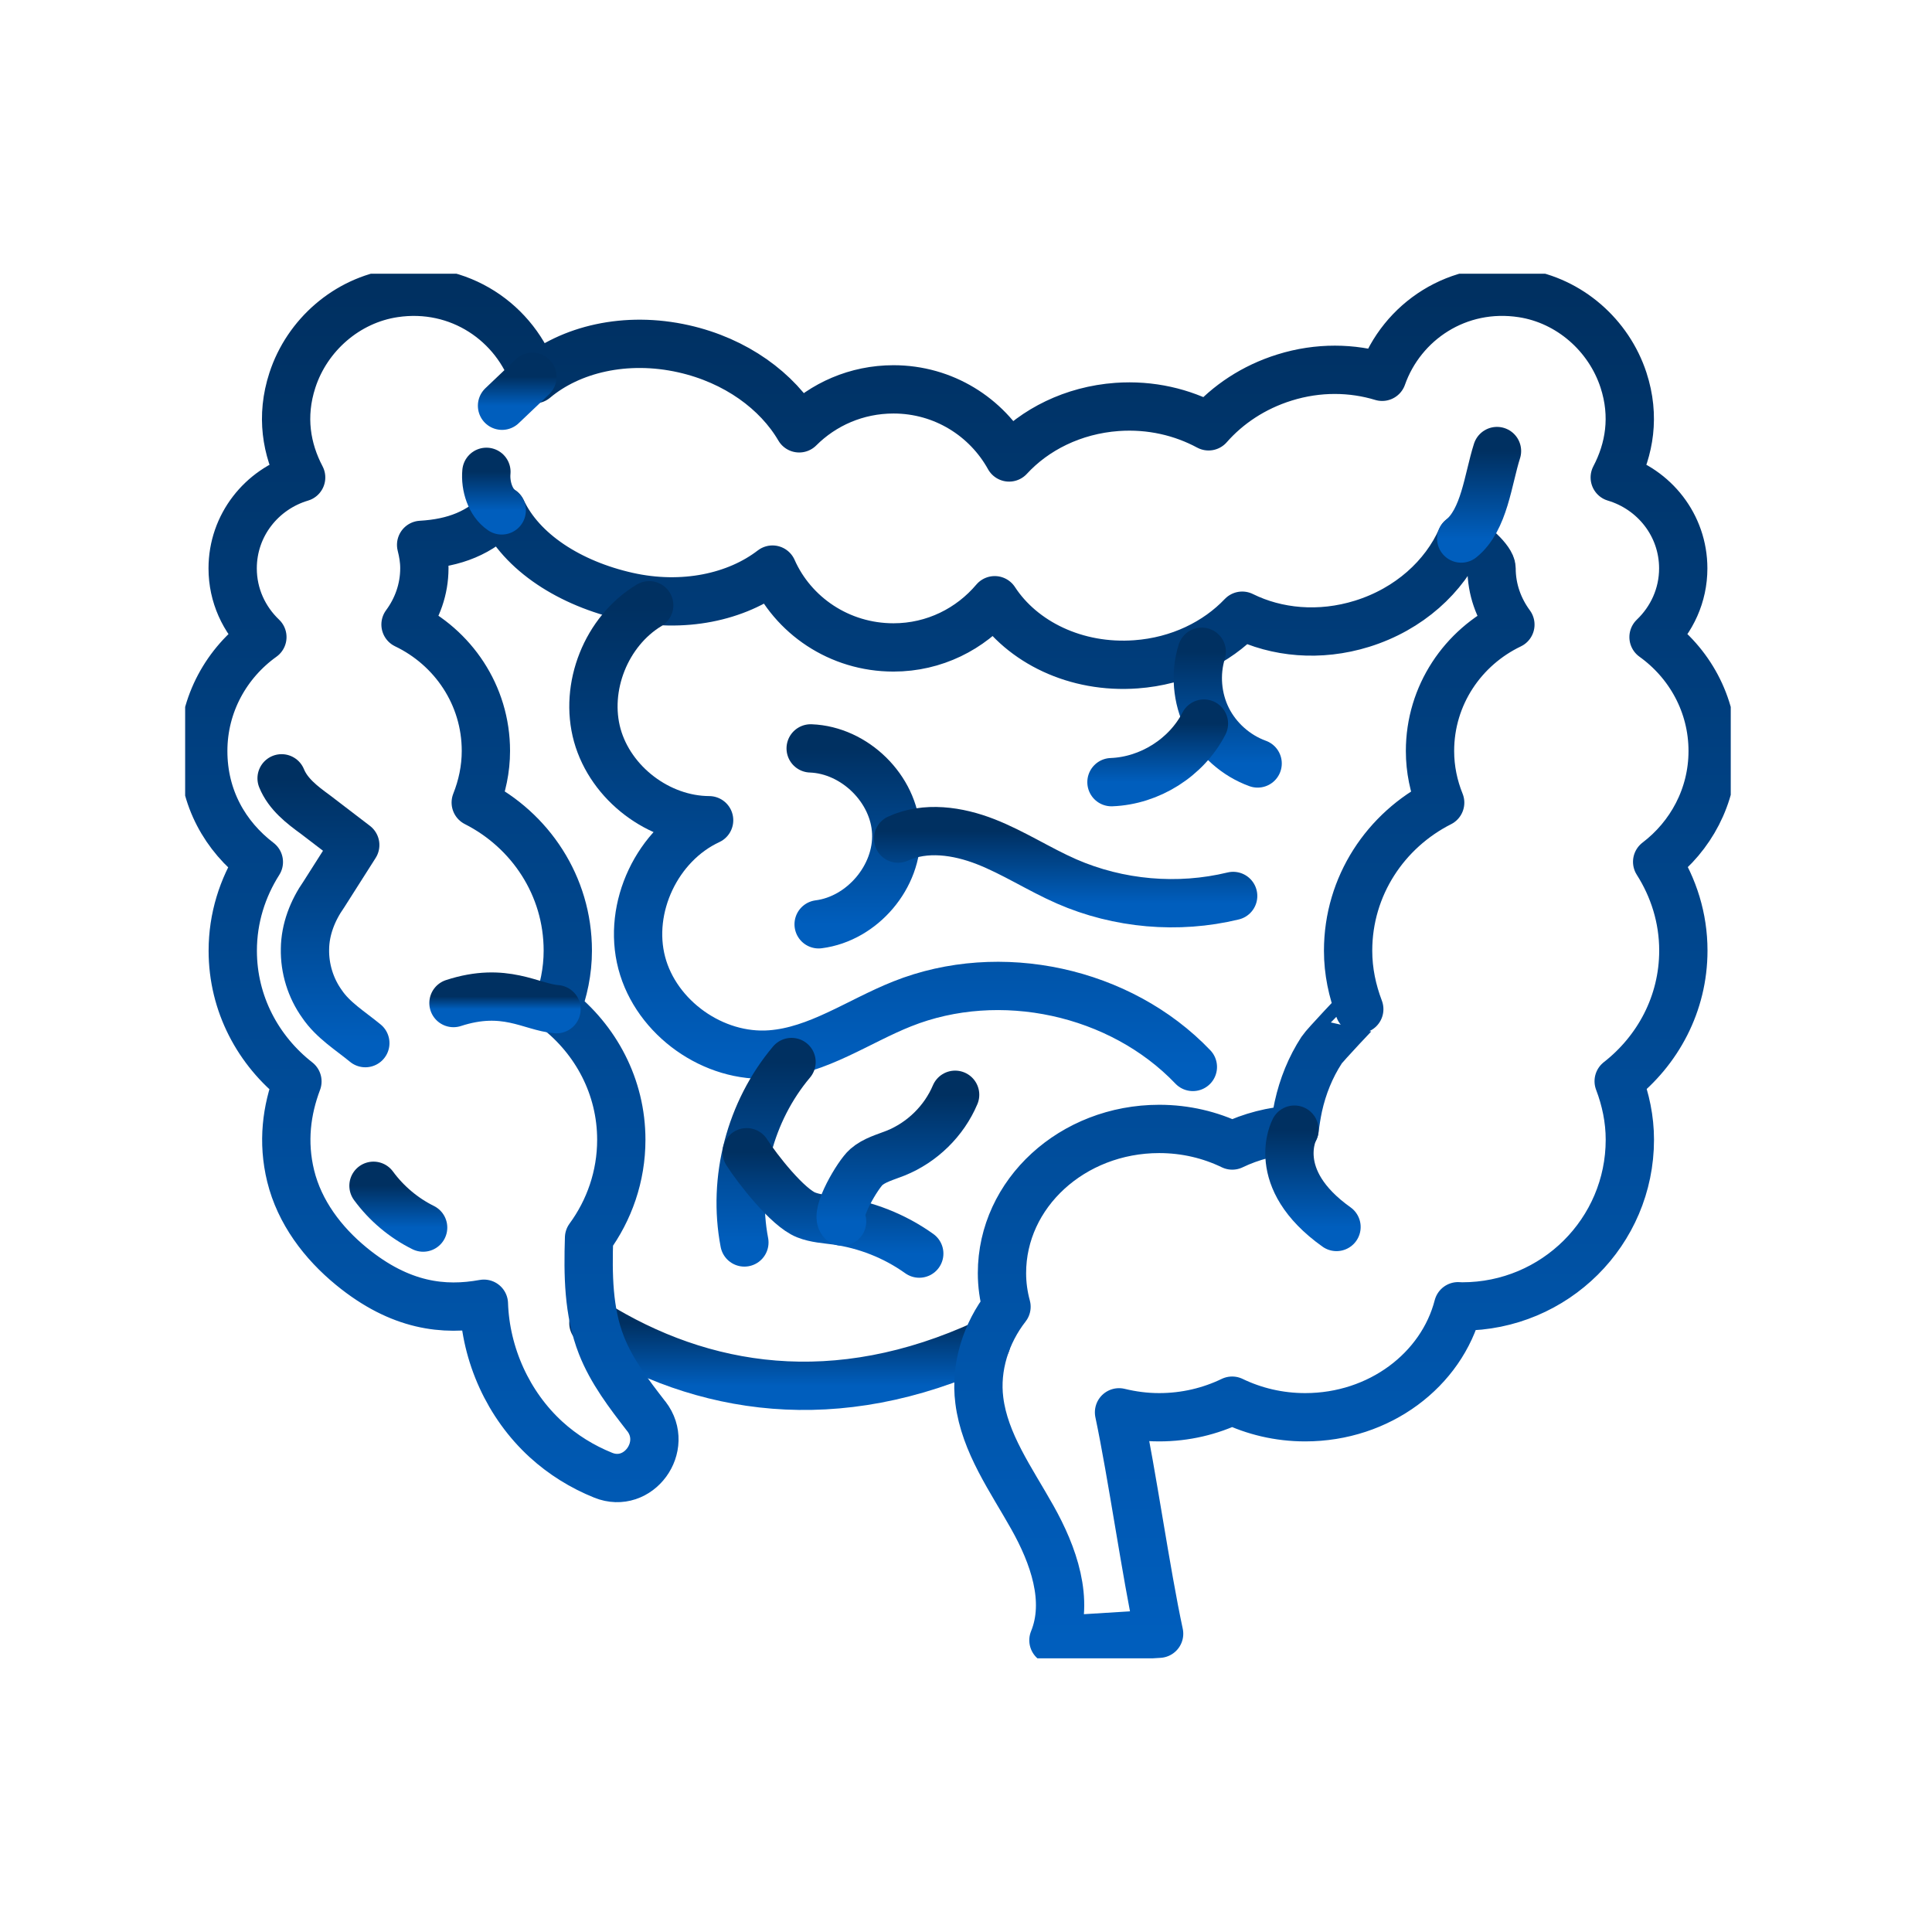
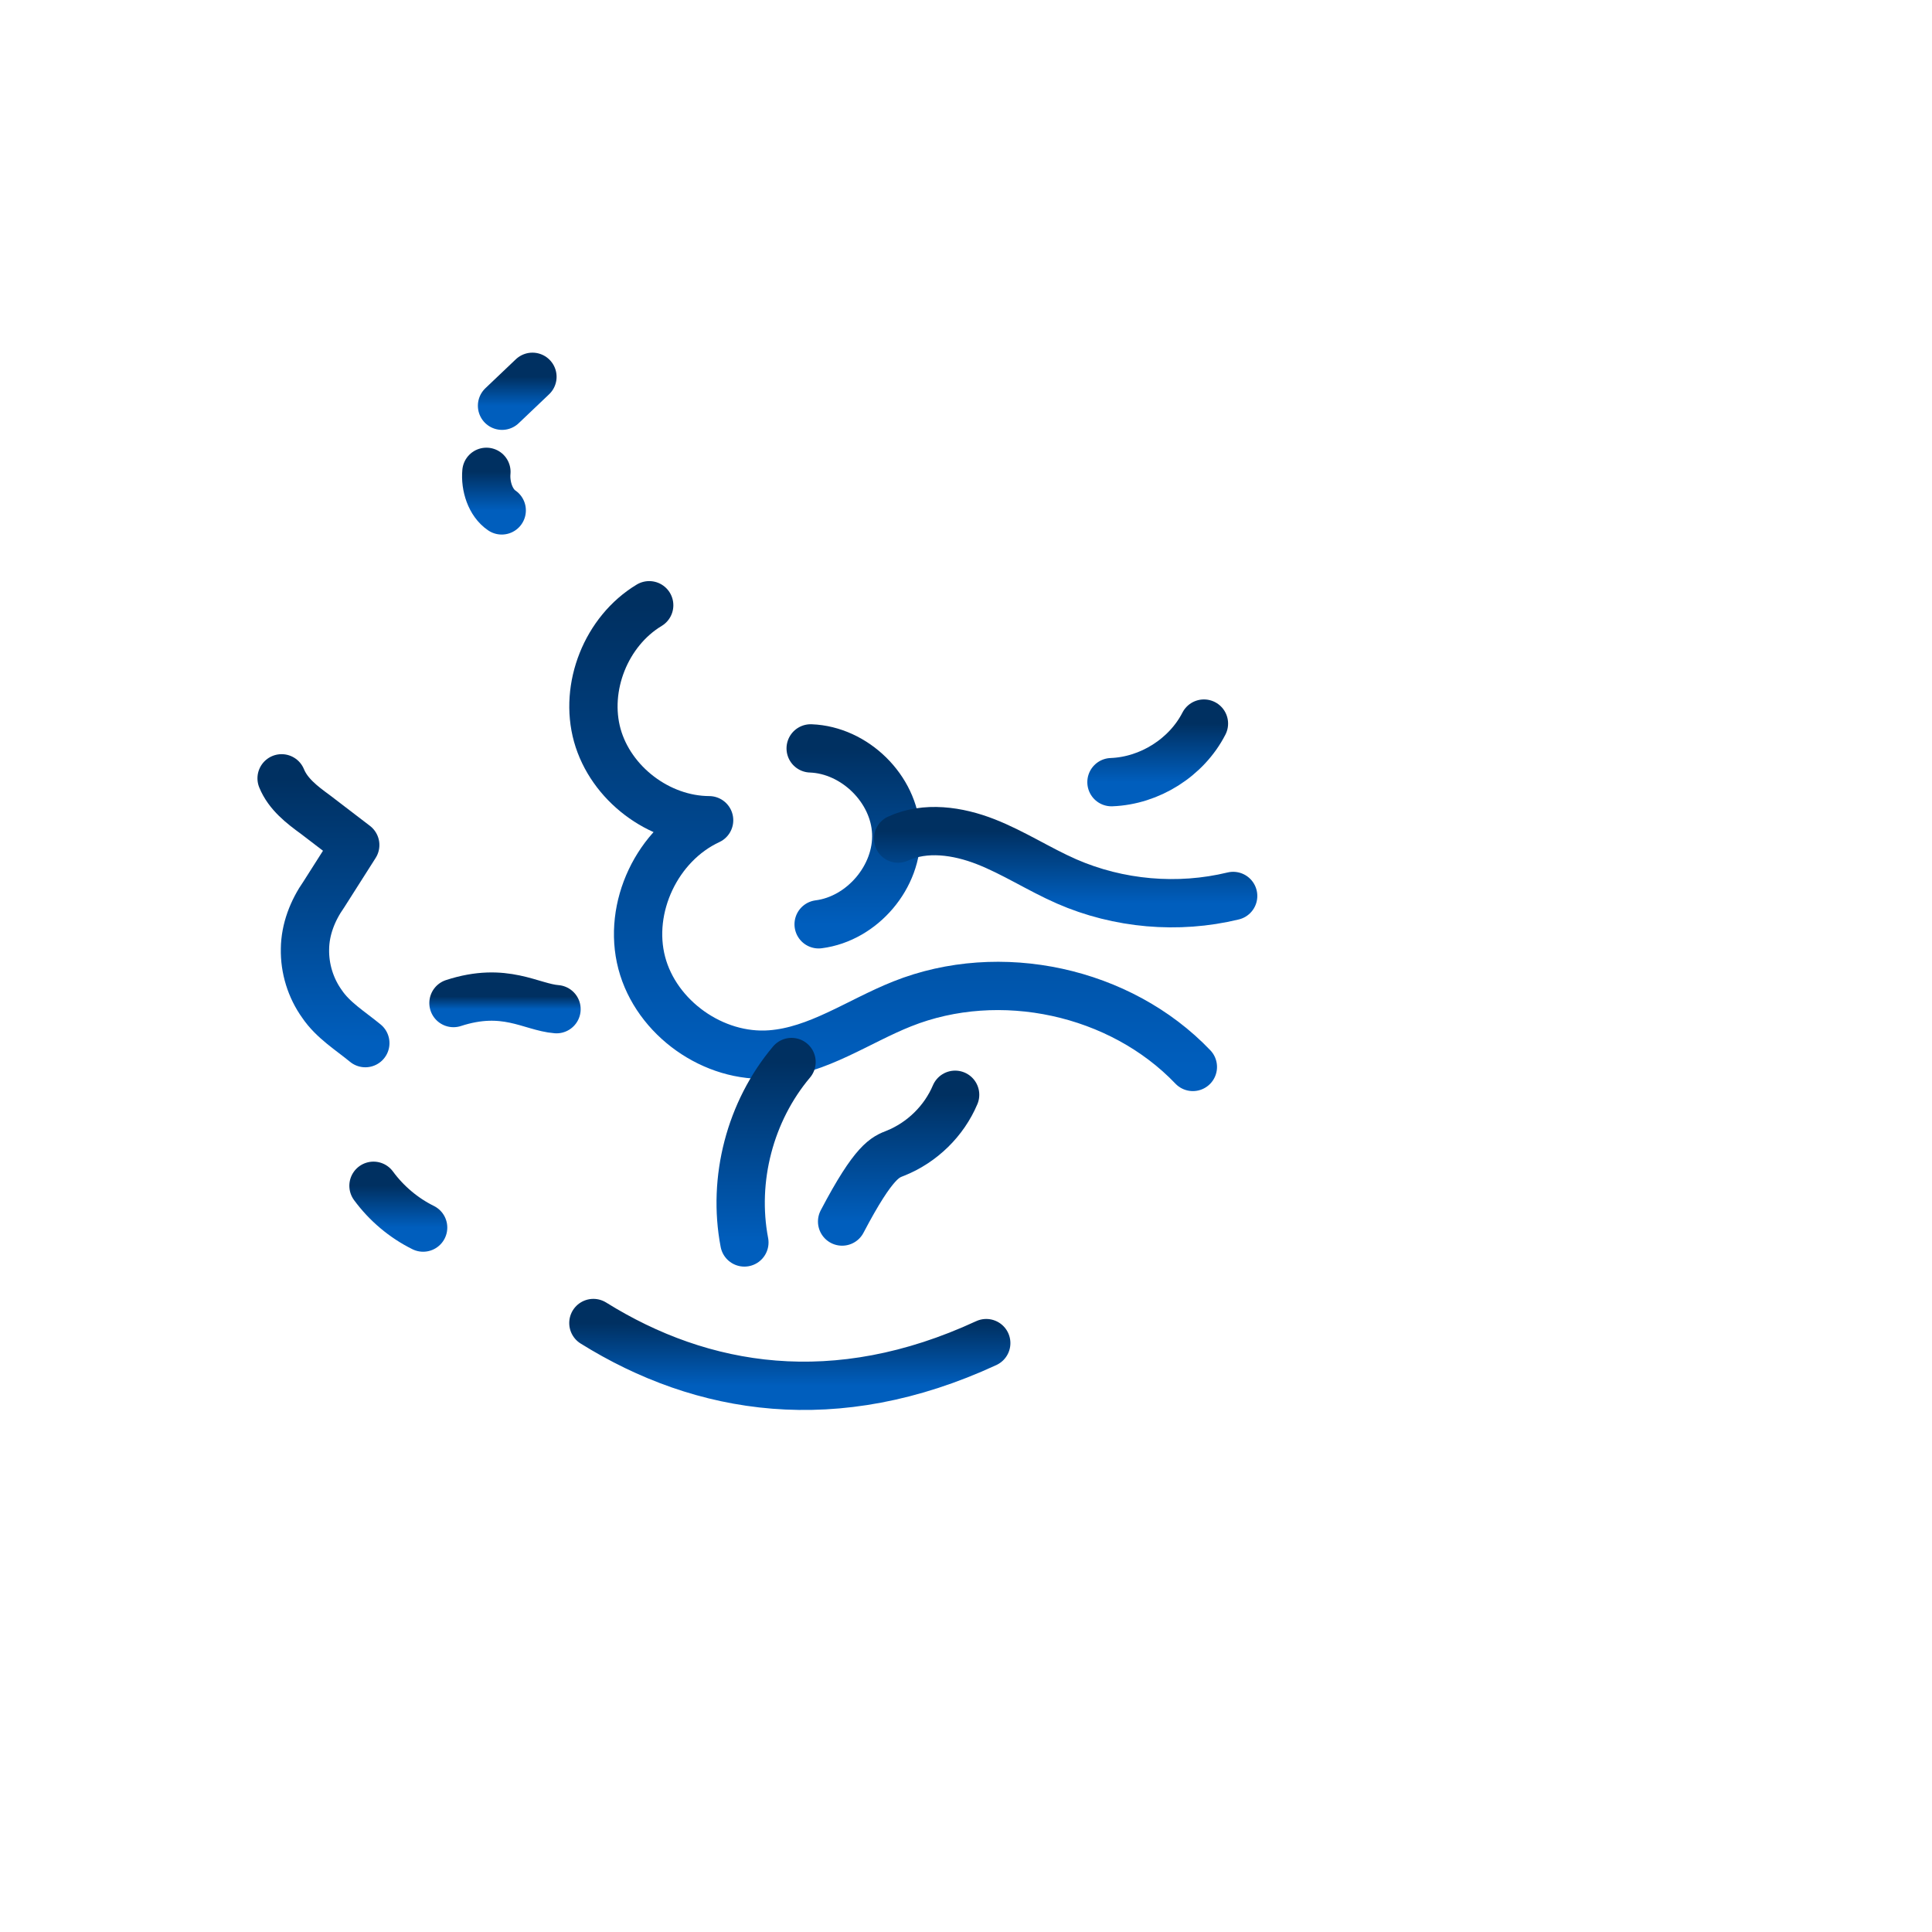
<svg xmlns="http://www.w3.org/2000/svg" width="120" height="120" viewBox="0 0 120 120" fill="none">
  <g clip-path="url(#clip0_2029_308)">
    <path d="M61.258 83.423C51.904 87.753 43.614 86.386 36.856 82.175" stroke="url(#paint0_linear_2029_308)" stroke-width="3" stroke-linecap="round" stroke-linejoin="round" />
-     <path d="M106.376 46.647C106.376 43.726 104.918 41.156 102.704 39.571C103.836 38.491 104.549 36.981 104.549 35.303C104.549 32.62 102.747 30.386 100.295 29.656C101.208 27.921 101.571 25.856 100.839 23.61C99.925 20.814 97.479 18.668 94.563 18.219C90.565 17.601 87.061 19.966 85.848 23.404C83.996 22.842 81.887 22.792 79.785 23.448C77.858 24.047 76.25 25.132 75.067 26.48C73.434 25.6 71.476 25.126 69.38 25.276C66.639 25.476 64.274 26.68 62.678 28.414C61.289 25.906 58.612 24.184 55.496 24.184C53.199 24.184 51.128 25.114 49.639 26.605C48.288 24.29 45.71 22.393 42.456 21.663C38.871 20.858 35.424 21.688 33.203 23.554C32.039 20.047 28.522 17.613 24.487 18.213C21.546 18.649 19.075 20.808 18.161 23.616C17.429 25.862 17.792 27.921 18.705 29.656C16.247 30.386 14.451 32.626 14.451 35.303C14.451 36.988 15.164 38.491 16.297 39.571C14.082 41.156 12.624 43.726 12.624 46.647C12.624 49.567 13.988 51.944 16.078 53.541C15.064 55.139 14.457 57.017 14.457 59.051C14.457 62.358 16.046 65.272 18.474 67.169C17.804 68.947 17.535 70.919 18.055 73.046C18.605 75.286 20.044 77.196 21.828 78.656C24.875 81.152 27.59 81.426 30.055 80.977C30.162 84.147 31.57 87.266 33.922 89.413C34.955 90.355 36.162 91.104 37.464 91.628C39.653 92.514 41.593 89.843 40.148 87.972C40.135 87.959 40.123 87.94 40.11 87.928C39.053 86.561 37.989 85.17 37.357 83.56C36.531 81.457 36.519 79.149 36.587 76.884C37.839 75.174 38.59 73.071 38.59 70.794C38.59 67.487 37 64.573 34.573 62.676C35.005 61.54 35.267 60.33 35.267 59.045C35.267 55.014 32.927 51.557 29.549 49.847C29.943 48.855 30.18 47.776 30.18 46.64C30.18 43.171 28.134 40.201 25.188 38.791C25.913 37.811 26.358 36.607 26.358 35.29C26.358 34.785 26.276 34.311 26.157 33.843C28.235 33.724 29.824 33.1 31.169 31.69C32.383 34.311 35.405 36.245 38.971 37.044C42.419 37.817 45.754 37.094 47.981 35.378C49.239 38.223 52.13 40.213 55.496 40.213C58.036 40.213 60.282 39.059 61.784 37.281C63.479 39.883 66.821 41.536 70.556 41.262C73.234 41.068 75.568 39.914 77.157 38.242C79.284 39.296 81.956 39.565 84.603 38.741C87.531 37.83 89.721 35.808 90.766 33.444C91.422 33.668 92.643 34.791 92.643 35.297C92.643 36.613 93.087 37.811 93.813 38.797C90.866 40.207 88.82 43.177 88.82 46.647C88.82 47.782 89.051 48.861 89.452 49.854C86.073 51.563 83.733 55.02 83.733 59.051C83.733 60.336 83.996 61.547 84.427 62.682C84.421 62.664 82.269 64.941 82.094 65.216C81.393 66.289 80.917 67.481 80.642 68.728C80.542 69.203 80.467 69.677 80.41 70.157C79.021 70.245 77.707 70.588 76.537 71.15C75.18 70.494 73.641 70.12 72.001 70.12C66.608 70.12 62.234 74.126 62.234 79.074C62.234 79.798 62.334 80.496 62.516 81.164C61.239 82.799 60.564 84.92 60.827 86.979C61.158 89.631 62.81 91.909 64.118 94.242C65.431 96.576 66.445 99.402 65.431 101.88C67.621 101.742 69.811 101.605 71.995 101.474C71.175 97.662 70.324 91.603 69.505 87.722C70.299 87.915 71.132 88.028 71.995 88.028C73.634 88.028 75.173 87.653 76.531 86.998C77.889 87.653 79.428 88.028 81.067 88.028C85.685 88.028 89.545 85.082 90.565 81.133C90.653 81.133 90.734 81.145 90.822 81.145C96.572 81.145 101.233 76.509 101.233 70.788C101.233 69.502 100.97 68.292 100.539 67.156C102.966 65.259 104.556 62.352 104.556 59.038C104.556 57.011 103.949 55.132 102.929 53.529C105.006 51.95 106.376 49.467 106.376 46.647Z" stroke="url(#paint1_linear_2029_308)" stroke-width="3" stroke-linecap="round" stroke-linejoin="round" />
    <path d="M17.491 48.343C17.892 49.323 18.755 49.984 19.587 50.59L22.065 52.486L20.113 55.556C19.419 56.548 18.956 57.721 18.943 58.944C18.918 60.155 19.293 61.372 20 62.357C20.689 63.374 21.759 64.023 22.691 64.791" stroke="url(#paint2_linear_2029_308)" stroke-width="3" stroke-linecap="round" stroke-linejoin="round" />
    <path d="M23.198 73.651C23.999 74.743 25.069 75.648 26.282 76.247" stroke="url(#paint3_linear_2029_308)" stroke-width="3" stroke-linecap="round" stroke-linejoin="round" />
    <path d="M33.071 23.404C32.439 24.003 31.814 24.602 31.182 25.201" stroke="url(#paint4_linear_2029_308)" stroke-width="3" stroke-linecap="round" stroke-linejoin="round" />
    <path d="M31.163 31.702C30.456 31.222 30.13 30.192 30.212 29.306" stroke="url(#paint5_linear_2029_308)" stroke-width="3" stroke-linecap="round" stroke-linejoin="round" />
-     <path d="M90.759 33.449C92.205 32.282 92.417 29.78 92.981 28.015" stroke="url(#paint6_linear_2029_308)" stroke-width="3" stroke-linecap="round" stroke-linejoin="round" />
    <path d="M34.566 62.682C32.977 62.557 31.363 61.26 28.166 62.301" stroke="url(#paint7_linear_2029_308)" stroke-width="3" stroke-linecap="round" stroke-linejoin="round" />
-     <path d="M80.398 70.164C80.398 70.164 78.765 73.19 83.013 76.21" stroke="url(#paint8_linear_2029_308)" stroke-width="3" stroke-linecap="round" stroke-linejoin="round" />
    <path d="M40.323 37.593C37.651 39.203 36.268 42.678 37.1 45.673C37.939 48.668 40.923 50.933 44.045 50.946C40.817 52.443 38.959 56.38 39.86 59.806C40.761 63.231 44.321 65.758 47.868 65.49C50.797 65.272 53.312 63.437 56.04 62.352C62.109 59.931 69.586 61.553 74.091 66.27" stroke="url(#paint9_linear_2029_308)" stroke-width="3" stroke-linecap="round" stroke-linejoin="round" />
    <path d="M50.352 46.484C53.093 46.584 55.546 48.998 55.665 51.719C55.79 54.439 53.562 57.066 50.847 57.41" stroke="url(#paint10_linear_2029_308)" stroke-width="3" stroke-linecap="round" stroke-linejoin="round" />
    <path d="M55.783 52.087C57.479 51.307 59.487 51.6 61.227 52.281C62.96 52.961 64.537 53.996 66.245 54.745C69.473 56.156 73.171 56.48 76.594 55.65" stroke="url(#paint11_linear_2029_308)" stroke-width="3" stroke-linecap="round" stroke-linejoin="round" />
-     <path d="M74.642 40.481C74.222 41.842 74.348 43.364 74.986 44.643C75.624 45.916 76.769 46.933 78.114 47.42" stroke="url(#paint12_linear_2029_308)" stroke-width="3" stroke-linecap="round" stroke-linejoin="round" />
    <path d="M74.779 44.943C73.697 47.052 71.413 48.493 69.035 48.581" stroke="url(#paint13_linear_2029_308)" stroke-width="3" stroke-linecap="round" stroke-linejoin="round" />
    <path d="M49.164 65.964C46.586 69.022 45.485 73.252 46.235 77.171" stroke="url(#paint14_linear_2029_308)" stroke-width="3" stroke-linecap="round" stroke-linejoin="round" />
-     <path d="M46.379 71.567C47.043 72.603 48.92 75.012 50.071 75.461C50.653 75.692 51.291 75.723 51.917 75.81C53.775 76.066 55.571 76.771 57.097 77.863" stroke="url(#paint15_linear_2029_308)" stroke-width="3" stroke-linecap="round" stroke-linejoin="round" />
-     <path d="M52.305 75.872C51.835 75.386 53.293 72.934 53.806 72.491C54.313 72.048 55.001 71.873 55.627 71.623C57.273 70.962 58.637 69.627 59.325 67.998" stroke="url(#paint16_linear_2029_308)" stroke-width="3" stroke-linecap="round" stroke-linejoin="round" />
+     <path d="M52.305 75.872C54.313 72.048 55.001 71.873 55.627 71.623C57.273 70.962 58.637 69.627 59.325 67.998" stroke="url(#paint16_linear_2029_308)" stroke-width="3" stroke-linecap="round" stroke-linejoin="round" />
  </g>
  <defs>
    <linearGradient id="paint0_linear_2029_308" x1="49.057" y1="82.175" x2="49.057" y2="86.076" gradientUnits="userSpaceOnUse">
      <stop stop-color="#003061" />
      <stop offset="1" stop-color="#005EBD" />
    </linearGradient>
    <linearGradient id="paint1_linear_2029_308" x1="59.5" y1="18.121" x2="59.5" y2="101.88" gradientUnits="userSpaceOnUse">
      <stop stop-color="#003061" />
      <stop offset="1" stop-color="#005EBD" />
    </linearGradient>
    <linearGradient id="paint2_linear_2029_308" x1="20.091" y1="48.343" x2="20.091" y2="64.791" gradientUnits="userSpaceOnUse">
      <stop stop-color="#003061" />
      <stop offset="1" stop-color="#005EBD" />
    </linearGradient>
    <linearGradient id="paint3_linear_2029_308" x1="24.74" y1="73.651" x2="24.74" y2="76.247" gradientUnits="userSpaceOnUse">
      <stop stop-color="#003061" />
      <stop offset="1" stop-color="#005EBD" />
    </linearGradient>
    <linearGradient id="paint4_linear_2029_308" x1="32.126" y1="23.404" x2="32.126" y2="25.201" gradientUnits="userSpaceOnUse">
      <stop stop-color="#003061" />
      <stop offset="1" stop-color="#005EBD" />
    </linearGradient>
    <linearGradient id="paint5_linear_2029_308" x1="30.681" y1="29.306" x2="30.681" y2="31.702" gradientUnits="userSpaceOnUse">
      <stop stop-color="#003061" />
      <stop offset="1" stop-color="#005EBD" />
    </linearGradient>
    <linearGradient id="paint6_linear_2029_308" x1="91.87" y1="28.015" x2="91.87" y2="33.449" gradientUnits="userSpaceOnUse">
      <stop stop-color="#003061" />
      <stop offset="1" stop-color="#005EBD" />
    </linearGradient>
    <linearGradient id="paint7_linear_2029_308" x1="31.366" y1="61.899" x2="31.366" y2="62.682" gradientUnits="userSpaceOnUse">
      <stop stop-color="#003061" />
      <stop offset="1" stop-color="#005EBD" />
    </linearGradient>
    <linearGradient id="paint8_linear_2029_308" x1="81.551" y1="70.164" x2="81.551" y2="76.21" gradientUnits="userSpaceOnUse">
      <stop stop-color="#003061" />
      <stop offset="1" stop-color="#005EBD" />
    </linearGradient>
    <linearGradient id="paint9_linear_2029_308" x1="55.475" y1="37.593" x2="55.475" y2="66.27" gradientUnits="userSpaceOnUse">
      <stop stop-color="#003061" />
      <stop offset="1" stop-color="#005EBD" />
    </linearGradient>
    <linearGradient id="paint10_linear_2029_308" x1="53.011" y1="46.484" x2="53.011" y2="57.41" gradientUnits="userSpaceOnUse">
      <stop stop-color="#003061" />
      <stop offset="1" stop-color="#005EBD" />
    </linearGradient>
    <linearGradient id="paint11_linear_2029_308" x1="66.189" y1="51.622" x2="66.189" y2="56.101" gradientUnits="userSpaceOnUse">
      <stop stop-color="#003061" />
      <stop offset="1" stop-color="#005EBD" />
    </linearGradient>
    <linearGradient id="paint12_linear_2029_308" x1="76.256" y1="40.481" x2="76.256" y2="47.42" gradientUnits="userSpaceOnUse">
      <stop stop-color="#003061" />
      <stop offset="1" stop-color="#005EBD" />
    </linearGradient>
    <linearGradient id="paint13_linear_2029_308" x1="71.907" y1="44.943" x2="71.907" y2="48.581" gradientUnits="userSpaceOnUse">
      <stop stop-color="#003061" />
      <stop offset="1" stop-color="#005EBD" />
    </linearGradient>
    <linearGradient id="paint14_linear_2029_308" x1="47.584" y1="65.964" x2="47.584" y2="77.171" gradientUnits="userSpaceOnUse">
      <stop stop-color="#003061" />
      <stop offset="1" stop-color="#005EBD" />
    </linearGradient>
    <linearGradient id="paint15_linear_2029_308" x1="51.738" y1="71.567" x2="51.738" y2="77.863" gradientUnits="userSpaceOnUse">
      <stop stop-color="#003061" />
      <stop offset="1" stop-color="#005EBD" />
    </linearGradient>
    <linearGradient id="paint16_linear_2029_308" x1="55.769" y1="67.998" x2="55.769" y2="75.872" gradientUnits="userSpaceOnUse">
      <stop stop-color="#003061" />
      <stop offset="1" stop-color="#005EBD" />
    </linearGradient>
    <clipPath id="clip0_2029_308">
      <rect width="96" height="86" fill="white" transform="translate(11.5 17)" />
    </clipPath>
  </defs>
</svg>